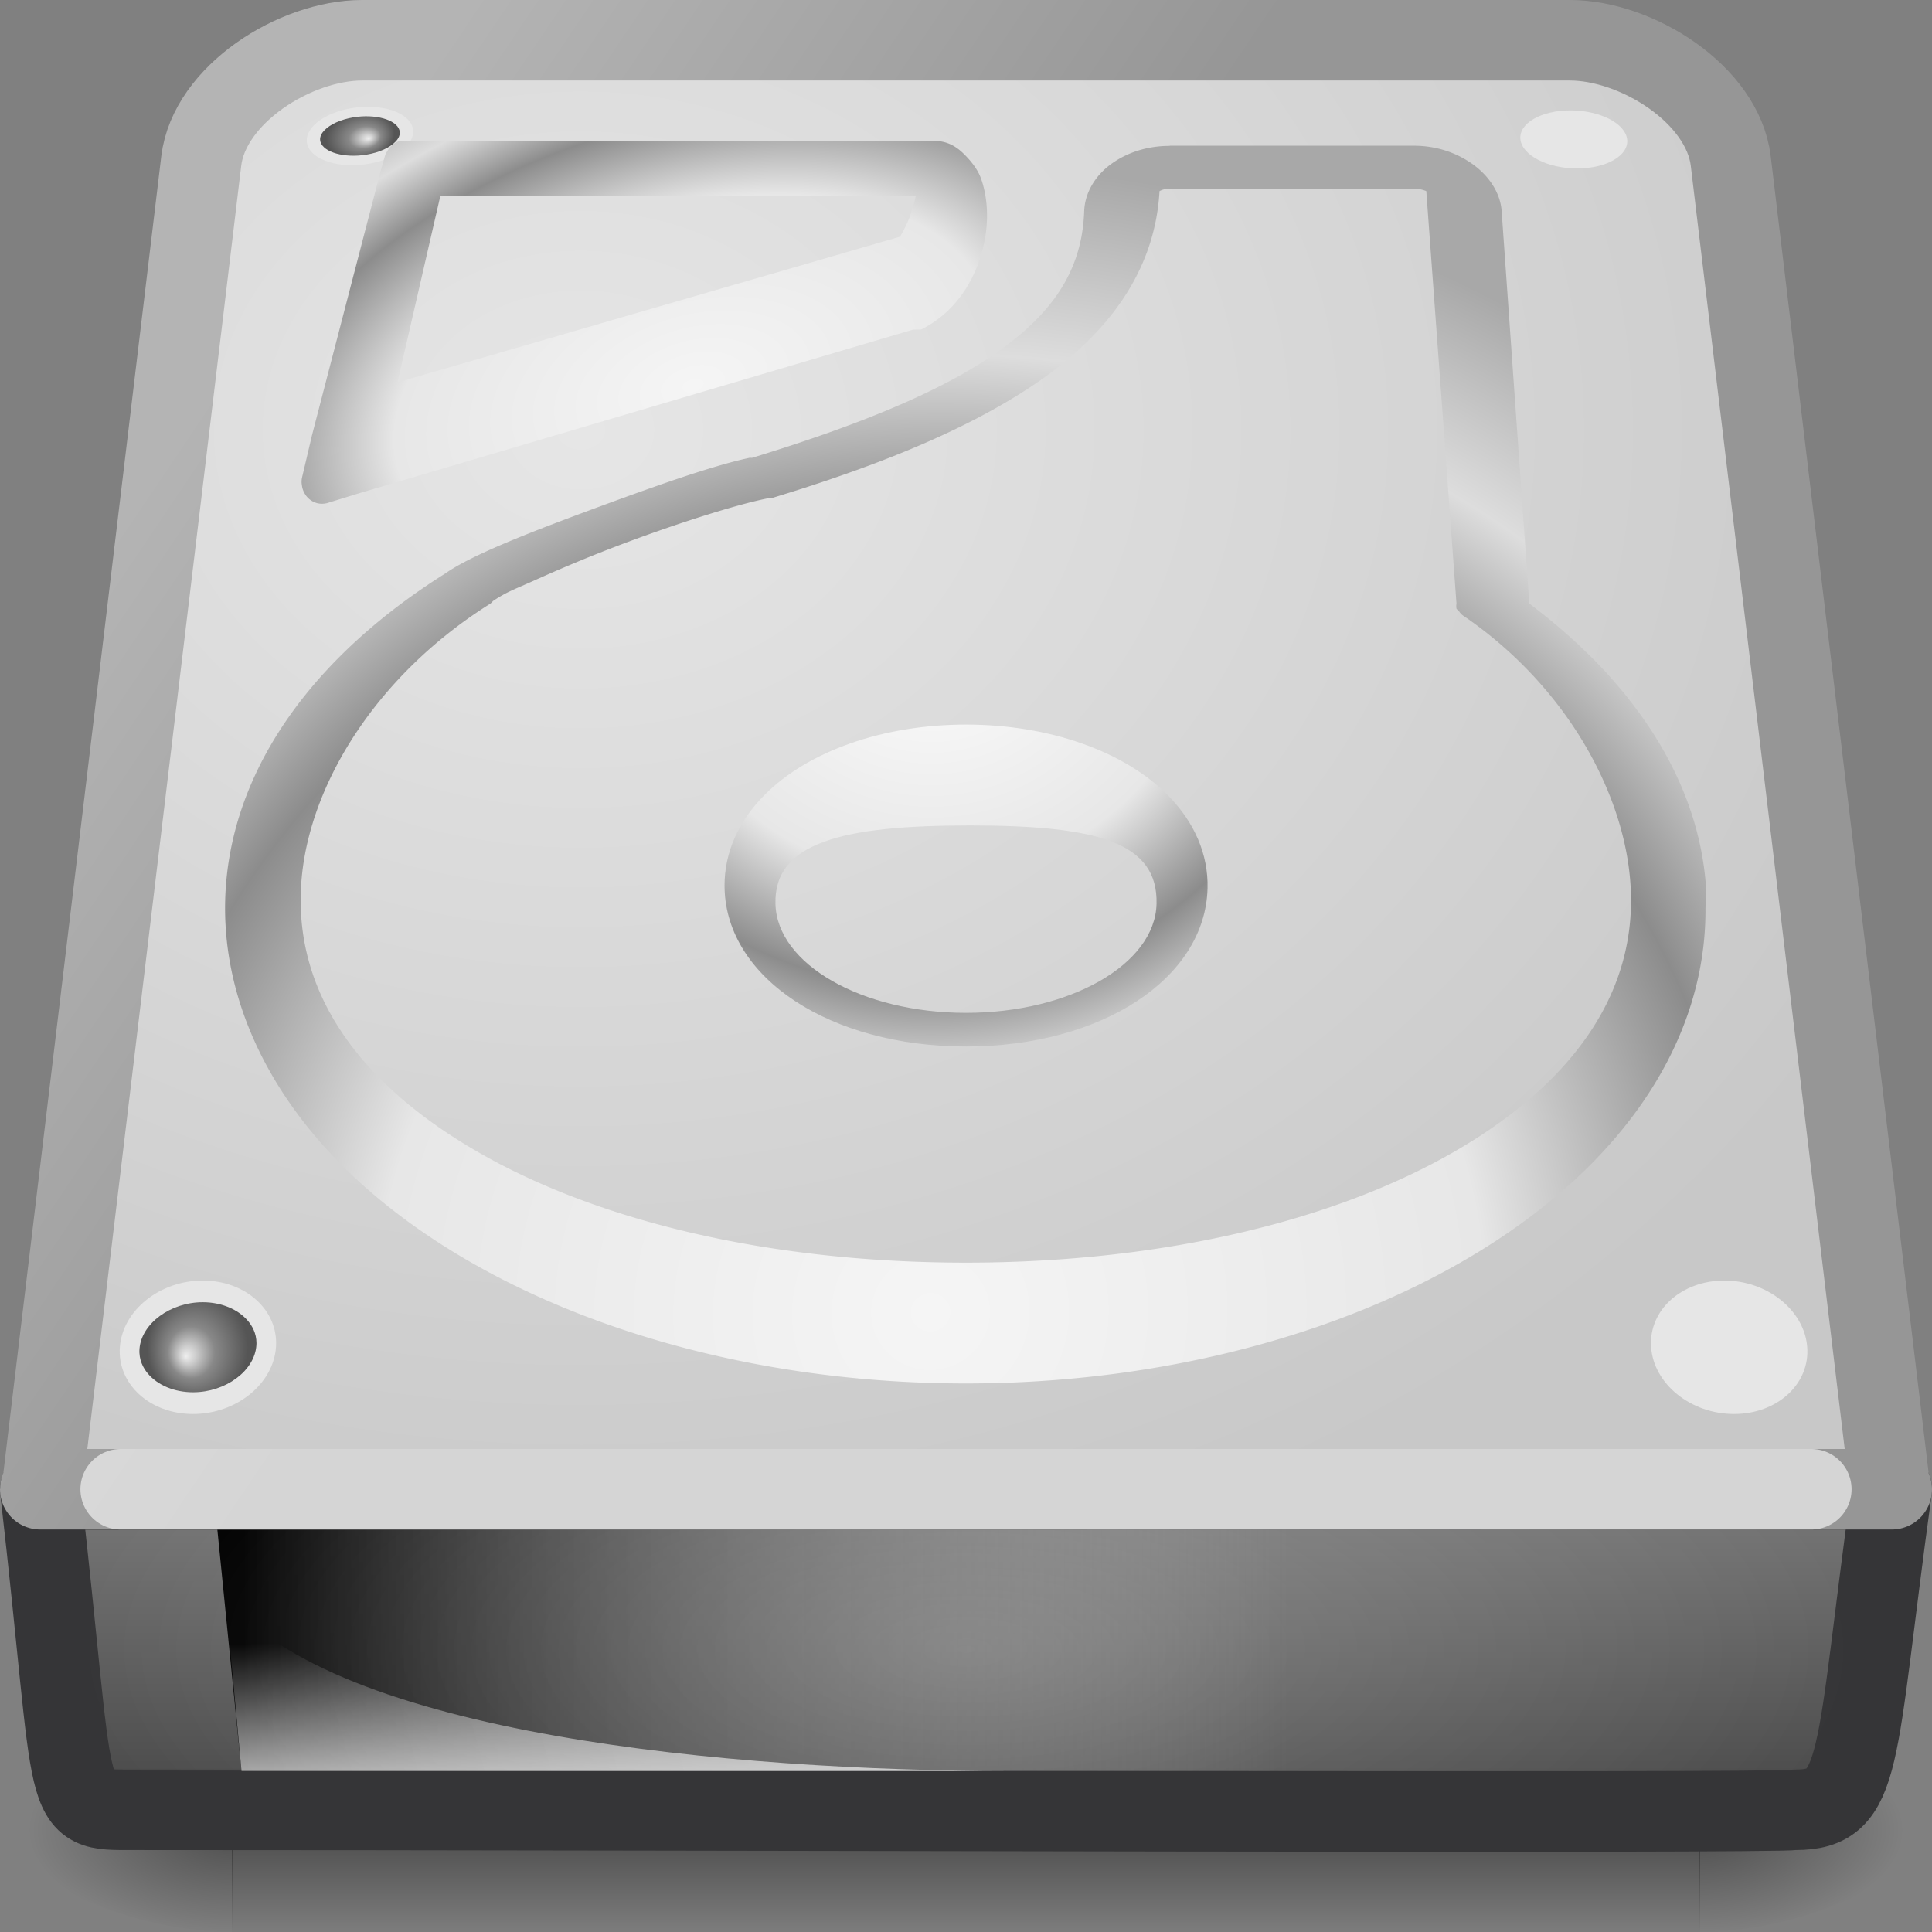
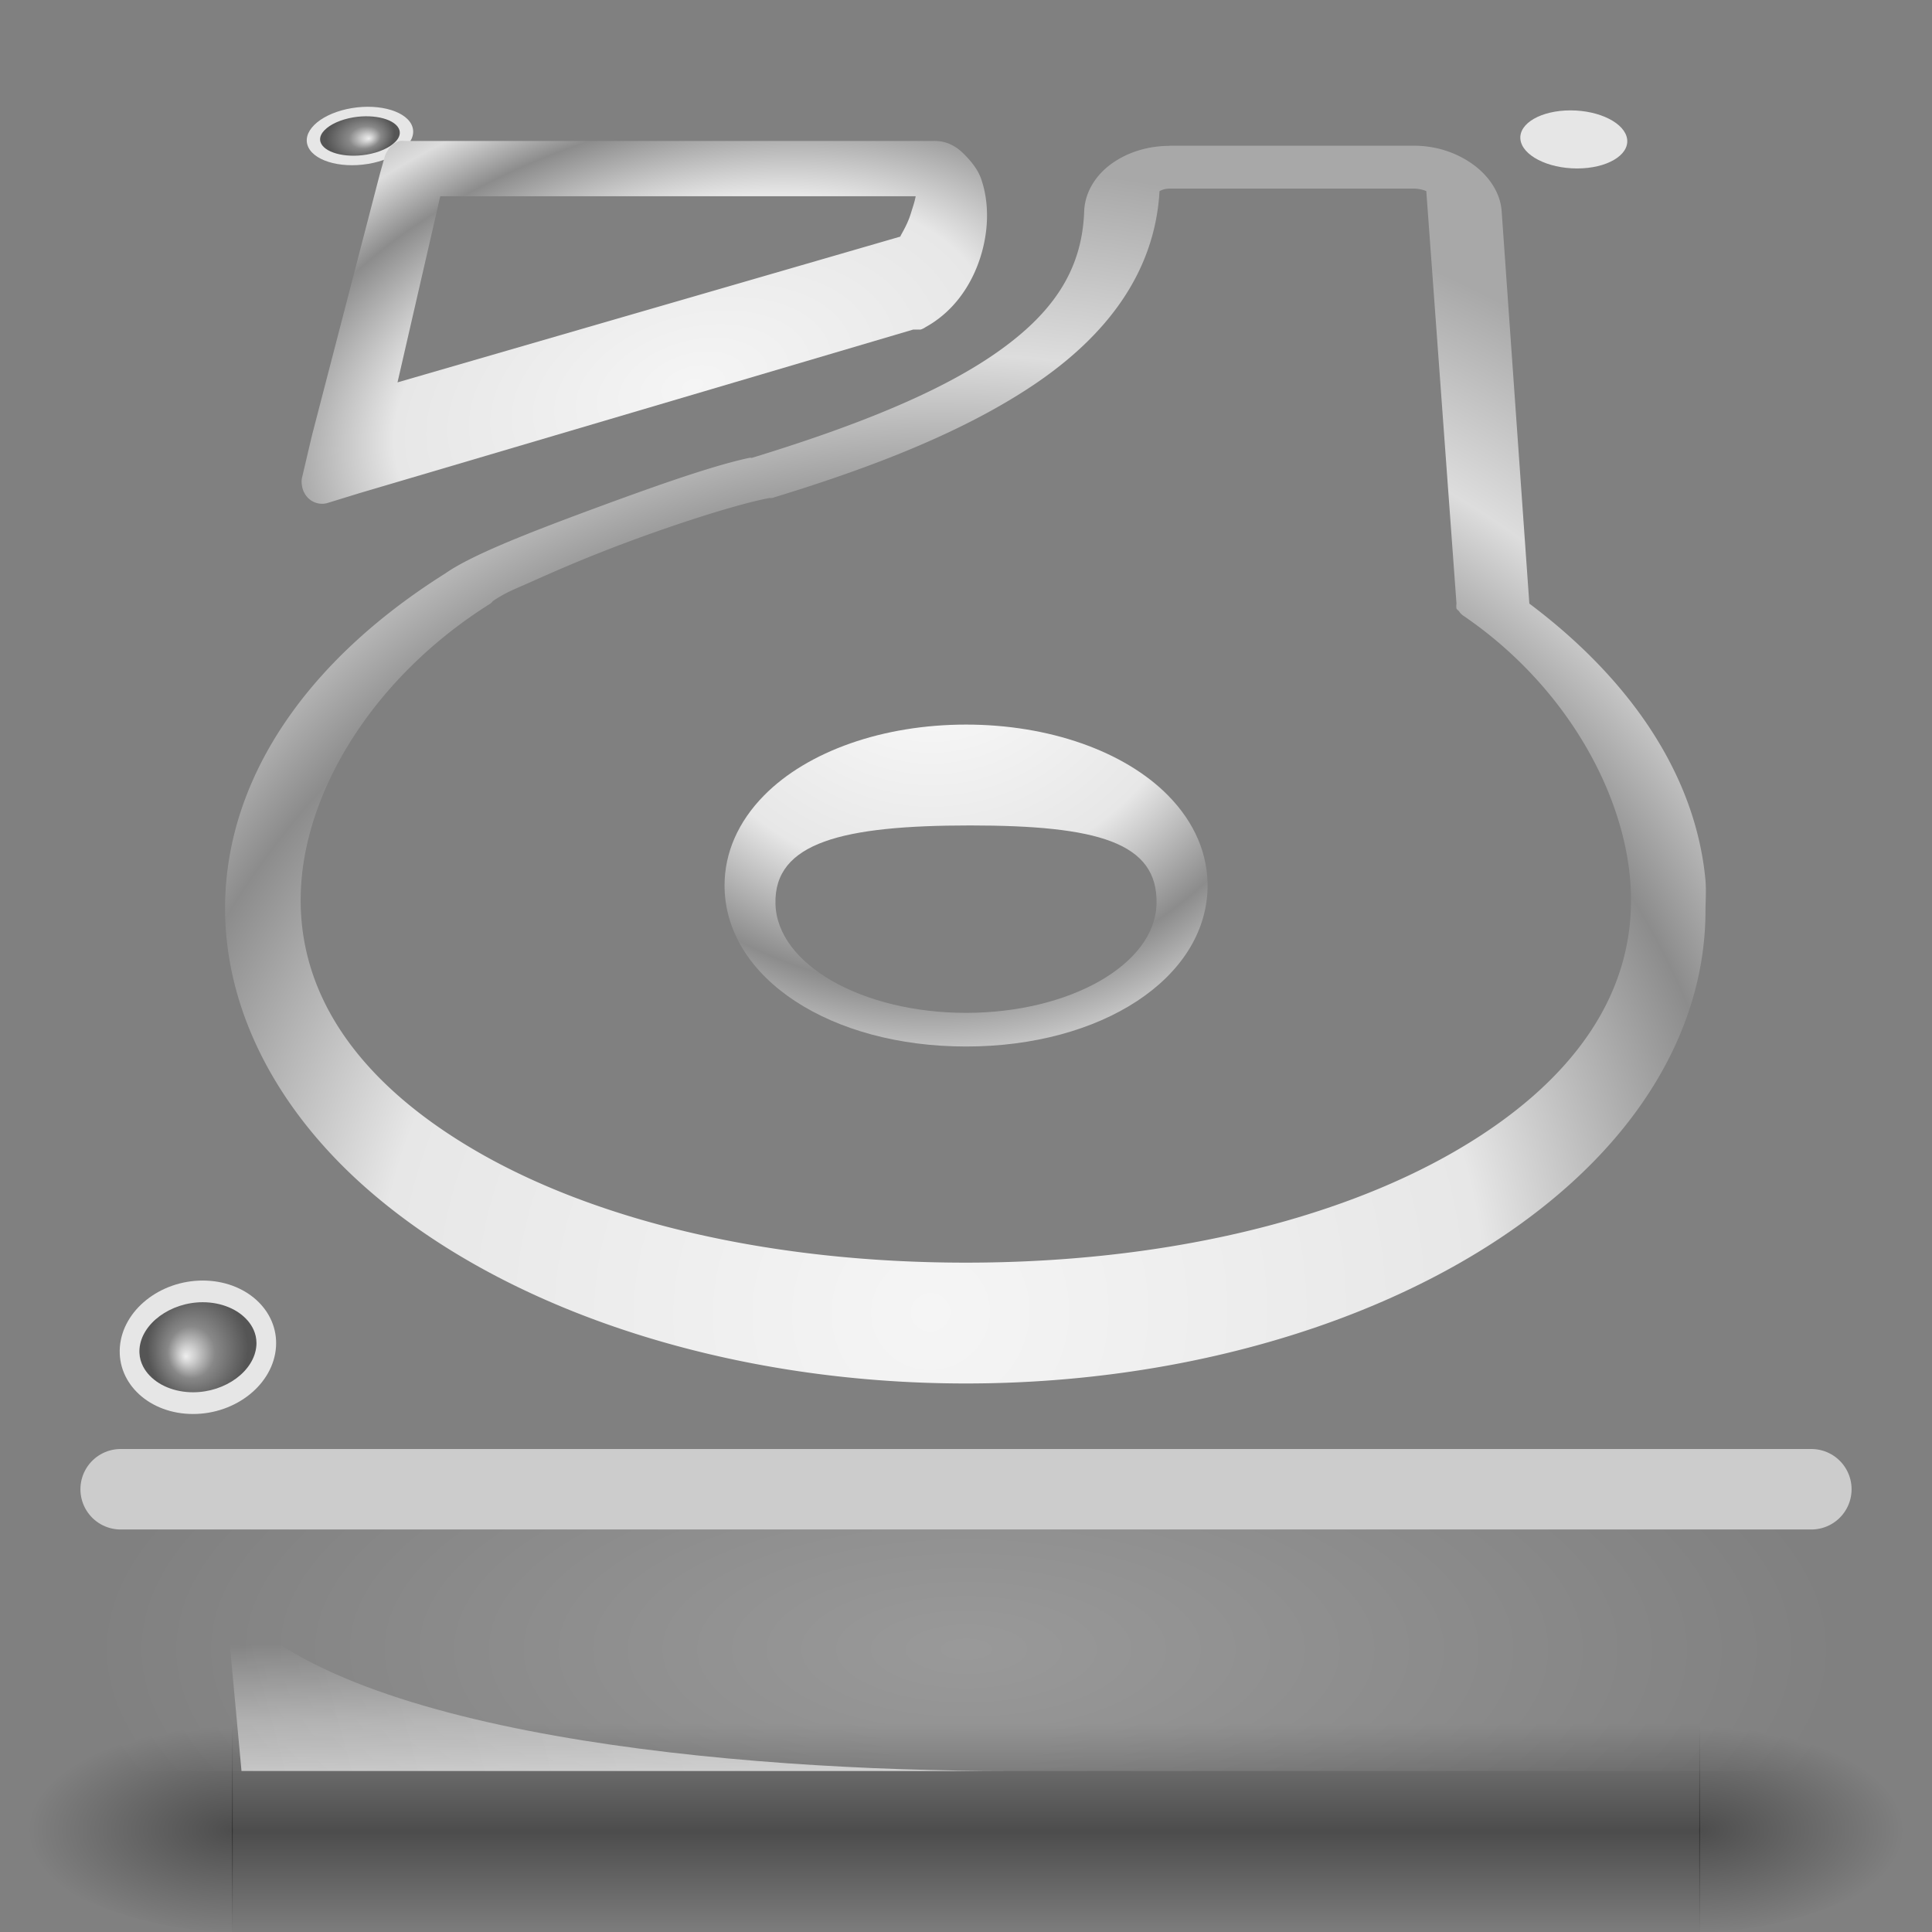
<svg xmlns="http://www.w3.org/2000/svg" xmlns:xlink="http://www.w3.org/1999/xlink" id="svg2" width="24" height="24" version="1.0">
  <rect width="100%" height="100%" fill="#808080" stroke="none" />
  <defs id="defs4">
    <linearGradient id="linearGradient5060">
      <stop id="stop5062" offset="0" />
      <stop id="stop5064" style="stop-opacity:0" offset="1" />
    </linearGradient>
    <linearGradient id="linearGradient2869" x1="9.599" x2="4.459" y1="13.499" y2="8.35" gradientTransform="matrix(.989 0 0 1.47 .129 -10.339)" gradientUnits="userSpaceOnUse">
      <stop id="stop3486-2" style="stop-color:#969696" offset="0" />
      <stop id="stop3488-0" style="stop-color:#b4b4b4" offset="1" />
    </linearGradient>
    <linearGradient id="linearGradient2872" x1="53.991" x2="53.991" y1="87.896" y2="104.28" gradientTransform="matrix(.19 0 0 .249 .091 -3.485)" gradientUnits="userSpaceOnUse">
      <stop id="stop2223-6" style="stop-color:#7a7a7a" offset="0" />
      <stop id="stop2219-1" style="stop-color:#474747" offset="1" />
    </linearGradient>
    <radialGradient id="radialGradient2877" cx="605.71" cy="486.65" r="117.14" gradientTransform="matrix(-.022 0 0 .011 16.259 17.381)" gradientUnits="userSpaceOnUse" xlink:href="#linearGradient5060" />
    <radialGradient id="radialGradient2880" cx="605.71" cy="486.65" r="117.14" gradientTransform="matrix(.022 0 0 .011 7.741 17.381)" gradientUnits="userSpaceOnUse" xlink:href="#linearGradient5060" />
    <linearGradient id="linearGradient2883" x1="302.86" x2="302.86" y1="366.65" y2="609.51" gradientTransform="matrix(.038 0 0 .011 -1.65 17.381)" gradientUnits="userSpaceOnUse">
      <stop id="stop5050" style="stop-opacity:0" offset="0" />
      <stop id="stop5056" offset=".5" />
      <stop id="stop5052" style="stop-opacity:0" offset="1" />
    </linearGradient>
    <linearGradient id="linearGradient4035">
      <stop id="stop4037" style="stop-color:#f5f5f5" offset="0" />
      <stop id="stop4039" style="stop-color:#e7e7e7" offset=".47" />
      <stop id="stop4041" style="stop-color:#8c8c8c" offset=".693" />
      <stop id="stop4043" style="stop-color:#ddd" offset=".835" />
      <stop id="stop4045" style="stop-color:#a8a8a8" offset="1" />
    </linearGradient>
    <radialGradient id="radialGradient4241" cx="113.07" cy="97.588" r="2.563" fx="113.67" fy="98" gradientUnits="userSpaceOnUse">
      <stop id="stop4243" style="stop-color:#eee" offset="0" />
      <stop id="stop4245" style="stop-color:#cecece" offset=".16" />
      <stop id="stop4247" style="stop-color:#888" offset=".468" />
      <stop id="stop4249" style="stop-color:#555" offset="1" />
    </radialGradient>
    <radialGradient id="radialGradient3248" cx="24" cy="42" r="21" gradientTransform="matrix(.524 0 1.4569e-8 .214 -.571 11.5)" gradientUnits="userSpaceOnUse">
      <stop id="stop6312-6" style="stop-color:#fff" offset="0" />
      <stop id="stop6314-6" style="stop-color:#fff;stop-opacity:0" offset="1" />
    </radialGradient>
    <radialGradient id="radialGradient4072" cx="7.22" cy="4.233" r="12" gradientTransform="matrix(1.519 .004 -.003 1.237 -3.737 .068)" gradientUnits="userSpaceOnUse">
      <stop id="stop7064-4" style="stop-color:#e6e6e6" offset="0" />
      <stop id="stop7060-2" style="stop-color:#c8c8c8" offset="1" />
    </radialGradient>
    <radialGradient id="radialGradient8443" cx="113.07" cy="97.588" r="2.563" fx="113.67" fy="98" gradientTransform="matrix(2.496 0 0 2.496 -223.98 -53.226)" gradientUnits="userSpaceOnUse" xlink:href="#radialGradient4241" />
    <radialGradient id="radialGradient8464" cx="142.62" cy="191.85" r="78.728" gradientTransform="matrix(.092 0 0 -.087 -1.556 24.366)" gradientUnits="userSpaceOnUse">
      <stop id="stop7611-3" style="stop-color:#fff" offset="0" />
      <stop id="stop7677-2" style="stop-color:#e7e7e7" offset=".47" />
      <stop id="stop7613-4" style="stop-color:#8c8c8c" offset=".672" />
      <stop id="stop7617-3" style="stop-color:#ddd" offset=".835" />
      <stop id="stop7615-6" style="stop-color:#a8a8a8" offset="1" />
    </radialGradient>
    <radialGradient id="radialGradient8471" cx="141.75" cy="206.43" r="78.728" gradientTransform="matrix(.186 -.003 .001 .181 -15.013 -20.636)" gradientUnits="userSpaceOnUse" xlink:href="#linearGradient4035" />
    <radialGradient id="radialGradient8475" cx="127.32" cy="143.83" r="78.728" gradientTransform="matrix(.1 -.023 .008 .06 -5.274 -.911)" gradientUnits="userSpaceOnUse" xlink:href="#linearGradient4035" />
    <linearGradient id="linearGradient8487" x1="12.277" x2="12.222" y1="37.206" y2="33.759" gradientTransform="matrix(.738 0 0 .539 -2.796 2.187)" gradientUnits="userSpaceOnUse">
      <stop id="stop4238-4" style="stop-color:#eee" offset="0" />
      <stop id="stop4240-3" style="stop-color:#eee;stop-opacity:0" offset="1" />
    </linearGradient>
    <linearGradient id="linearGradient8490" x1="7.062" x2="24.688" y1="35.281" y2="35.281" gradientTransform="matrix(.738 0 0 .539 -2.209 1.472)" gradientUnits="userSpaceOnUse">
      <stop id="stop6311" offset="0" />
      <stop id="stop6313" style="stop-color:#bbb;stop-opacity:0" offset="1" />
    </linearGradient>
  </defs>
  <rect id="rect2723" x="2.882" y="21.363" width="18.236" height="2.637" style="fill:url(#linearGradient2883);opacity:.402" />
  <path id="path2725" d="m21.109 21.363v2.637c1.142 5e-3 2.762-0.591 2.762-1.319 0-0.728-1.275-1.319-2.762-1.319z" style="fill:url(#radialGradient2880);opacity:.402" />
  <path id="path2727" d="m2.891 21.363v2.637c-1.142 5e-3 -2.762-0.591-2.762-1.319 0-0.728 1.275-1.319 2.762-1.319z" style="fill:url(#radialGradient2877);opacity:.402" />
-   <path id="rect2992" d="m23.5 18.5c-0.466 3.38-0.351 3.982-1.196 3.982-0.331 0.048-13.337 0-20.654 0-0.917 0-0.685 0.066-1.15-3.979l23-0.003v-4.9e-5z" style="fill:url(#linearGradient2872);stroke-linejoin:round;stroke:#353537" />
-   <path id="rect9146" d="m2.7 19h13.3v3h-13l-0.3-3z" style="fill-rule:evenodd;fill:url(#linearGradient8490)" />
  <path id="path9148" d="m3 22-0.2-2.163c1.354 1.715 6.319 2.163 9.743 2.163h-9.543z" style="fill-rule:evenodd;fill:url(#linearGradient8487);opacity:.811" />
-   <path id="rect2990" d="m2.5 2-1.977 16.483c-0.015 0-0.023 0.004-0.023 0.017h23c0-0.012-0.008-0.017-0.023-0.017l-1.977-16.483c-0.099-0.827-1.167-1.5-2-1.5h-15c-0.833 0-1.901 0.673-2 1.5z" style="fill:url(#radialGradient4072);stroke-linecap:round;stroke-linejoin:round;stroke:url(#linearGradient2869)" />
  <path id="path2215" d="m1.499 18.5h21.002" style="fill:none;opacity:.6;stroke-linecap:round;stroke-linejoin:round;stroke:#fff" />
  <rect id="rect6300-3" x="1" y="19" width="22" height="3" style="fill:url(#radialGradient3248);opacity:.2" />
  <g id="g9164" transform="matrix(.066 -.011 .008 .046 -.892 -6.425)">
    <path id="path9166" d="m48.3 190.28c0.314 4.248 5.024 7.712 10.514 7.712 5.488 0 9.643-3.464 9.276-7.712-0.364-4.225-5.071-7.637-10.507-7.637-5.438 2e-3 -9.593 3.412-9.284 7.637z" style="fill:#e6e6e6" />
    <path id="path9168" d="m51.851 187.29c-0.502 0.539-1.076 1.403-1.076 2.551 0 0.082 5e-3 0.165 0.01 0.252 0.217 2.927 3.893 5.401 8.026 5.401 2.353 0 4.505-0.811 5.753-2.174 0.537-0.581 1.148-1.545 1.038-2.828-0.252-2.902-3.923-5.356-8.021-5.356-2.336 2e-3 -4.48 0.806-5.73 2.154h-2e-5z" style="fill:url(#radialGradient8443)" />
  </g>
  <g id="g9170" transform="matrix(.067 0 0 .047 15.651 -7.213)">
    <path id="path9172" d="m48.3 190.28c0.314 4.248 5.024 7.712 10.514 7.712 5.488 0 9.643-3.464 9.276-7.712-0.364-4.225-5.071-7.637-10.507-7.637-5.438 2e-3 -9.593 3.412-9.284 7.637z" style="fill:#e6e6e6" />
    <path id="path9174" d="m51.851 187.29c-0.502 0.539-1.076 1.403-1.076 2.551 0 0.082 5e-3 0.165 0.01 0.252 0.217 2.927 3.893 5.401 8.026 5.401 2.353 0 4.505-0.811 5.753-2.174 0.537-0.581 1.148-1.545 1.038-2.828-0.252-2.902-3.923-5.356-8.021-5.356-2.336 2e-3 -4.48 0.806-5.73 2.154h-2e-5z" style="fill:url(#radialGradient8443)" />
  </g>
  <path id="path8469" d="m14.531 1.812c-0.277 0-0.525 0.081-0.719 0.219-0.194 0.138-0.335 0.35-0.344 0.594-0.026 0.75-0.408 1.289-1.125 1.781-0.711 0.488-1.755 0.9-3 1.281-0.01 0.003-0.021-0.003-0.031 0-0.471 0.099-1.245 0.376-2 0.656-0.766 0.284-1.465 0.558-1.781 0.781-1.598 1.005-2.583 2.342-2.719 3.812-0.124 1.339 0.479 2.679 1.656 3.75 1.722 1.566 4.535 2.5 7.531 2.5 2.996 0 5.809-0.934 7.531-2.5 1.075-0.978 1.656-2.155 1.656-3.375 0-0.099 0.011-0.242 0-0.375-0.119-1.291-0.916-2.483-2.188-3.438-0.036-0.504-0.344-4.875-0.344-4.875-0.017-0.244-0.176-0.457-0.375-0.594s-0.442-0.219-0.719-0.219h-3.031zm0 0.531h3.031c0.067 0 0.126 0.018 0.156 0.031l0.375 5.125a0.188 0.188 0 0 0 0 0.062 0.188 0.188 0 0 0 0.031 0.031 0.188 0.188 0 0 0 0.062 0.062c1.232 0.843 1.959 2.127 2.062 3.25 0.129 1.395-0.699 2.549-2.188 3.406s-3.626 1.375-6.062 1.375c-2.437 0-4.574-0.517-6.062-1.375s-2.316-2.011-2.188-3.406c0.111-1.201 0.956-2.536 2.344-3.406a0.188 0.188 0 0 0 0.031-0.031c0.005-0.004 0.069-0.048 0.156-0.094s0.208-0.095 0.344-0.156c0.271-0.122 0.601-0.264 0.969-0.406 0.736-0.284 1.568-0.55 1.969-0.625a0.188 0.188 0 0 0 0.031 0c1.209-0.368 2.358-0.807 3.25-1.406 0.874-0.588 1.503-1.369 1.562-2.406 0.02-0.01 0.061-0.031 0.125-0.031z" style="fill:url(#radialGradient8471)" />
  <path id="path9156" d="m12 13c-1.683 0-2.972-0.845-2.999-1.965-2.11e-4 -0.013-4.212e-4 -0.024-4.212e-4 -0.036 0-0.405 0.169-0.791 0.49-1.117 0.543-0.552 1.482-0.881 2.51-0.881 1.028 0 1.966 0.329 2.51 0.881 0.331 0.336 0.5 0.735 0.49 1.153-0.028 1.121-1.317 1.965-3 1.965v-6.3e-5zm0.05-2.746c-1.581 0-2.437 0.21-2.417 0.974 0.018 0.752 1.078 1.354 2.367 1.354s2.349-0.601 2.367-1.354c0.019-0.765-0.736-0.974-2.317-0.974z" style="fill:url(#radialGradient8464)" />
  <path id="path8473" d="m4.969 1.75a0.25 0.25 0 0 0-0.156 0.125 0.25 0.25 0 0 0-0.031 0.062l-0.062 0.219-0.844 3.25-0.125 0.531a0.25 0.25 0 0 0 0 0.094 0.25 0.25 0 0 0 0.031 0.094 0.25 0.25 0 0 0 0.156 0.125 0.25 0.25 0 0 0 0.125 0l0.406-0.125 6.875-2.031h0.031a0.25 0.25 0 0 0 0.031 0 0.25 0.25 0 0 0 0.031 0 0.25 0.25 0 0 0 0.062-0.031c0.46-0.254 0.695-0.743 0.75-1.188 0.028-0.228 0.008-0.457-0.062-0.656-0.04-0.114-0.126-0.221-0.219-0.312s-0.211-0.161-0.375-0.156h-0.031-6.375-0.156a0.25 0.25 0 0 0-0.062 0zm0.5 0.688h5.906c-0.015 0.078-0.035 0.131-0.062 0.219-0.05 0.162-0.146 0.293-0.125 0.281l-6.25 1.812 0.531-2.312z" style="fill:url(#radialGradient8475)" />
  <g id="g9158" transform="matrix(-.098 0 0 .108 8.162 -3.818)">
    <path id="path9160" d="m48.3 190.28c0.314 4.248 5.024 7.712 10.514 7.712 5.488 0 9.643-3.464 9.276-7.712-0.364-4.225-5.071-7.637-10.507-7.637-5.438 2e-3 -9.593 3.412-9.284 7.637z" style="fill:#e6e6e6" />
    <path id="path9162" d="m51.851 187.29c-0.502 0.539-1.076 1.403-1.076 2.551 0 0.082 5e-3 0.165 0.01 0.252 0.217 2.927 3.893 5.401 8.026 5.401 2.353 0 4.505-0.811 5.753-2.174 0.537-0.581 1.148-1.545 1.038-2.828-0.252-2.902-3.923-5.356-8.021-5.356-2.336 2e-3 -4.48 0.806-5.73 2.154h-2e-5z" style="fill:url(#radialGradient8443)" />
  </g>
  <g id="g9190" transform="matrix(.098 0 0 .108 15.777 -3.818)">
-     <path id="path9192" d="m48.3 190.28c0.314 4.248 5.024 7.712 10.514 7.712 5.488 0 9.643-3.464 9.276-7.712-0.364-4.225-5.071-7.637-10.507-7.637-5.438 2e-3 -9.593 3.412-9.284 7.637z" style="fill:#e6e6e6" />
-     <path id="path9194" d="m51.851 187.29c-0.502 0.539-1.076 1.403-1.076 2.551 0 0.082 5e-3 0.165 0.01 0.252 0.217 2.927 3.893 5.401 8.026 5.401 2.353 0 4.505-0.811 5.753-2.174 0.537-0.581 1.148-1.545 1.038-2.828-0.252-2.902-3.923-5.356-8.021-5.356-2.336 2e-3 -4.48 0.806-5.73 2.154h-2e-5z" style="fill:url(#radialGradient8443)" />
+     <path id="path9194" d="m51.851 187.29c-0.502 0.539-1.076 1.403-1.076 2.551 0 0.082 5e-3 0.165 0.01 0.252 0.217 2.927 3.893 5.401 8.026 5.401 2.353 0 4.505-0.811 5.753-2.174 0.537-0.581 1.148-1.545 1.038-2.828-0.252-2.902-3.923-5.356-8.021-5.356-2.336 2e-3 -4.48 0.806-5.73 2.154h-2e-5" style="fill:url(#radialGradient8443)" />
  </g>
</svg>